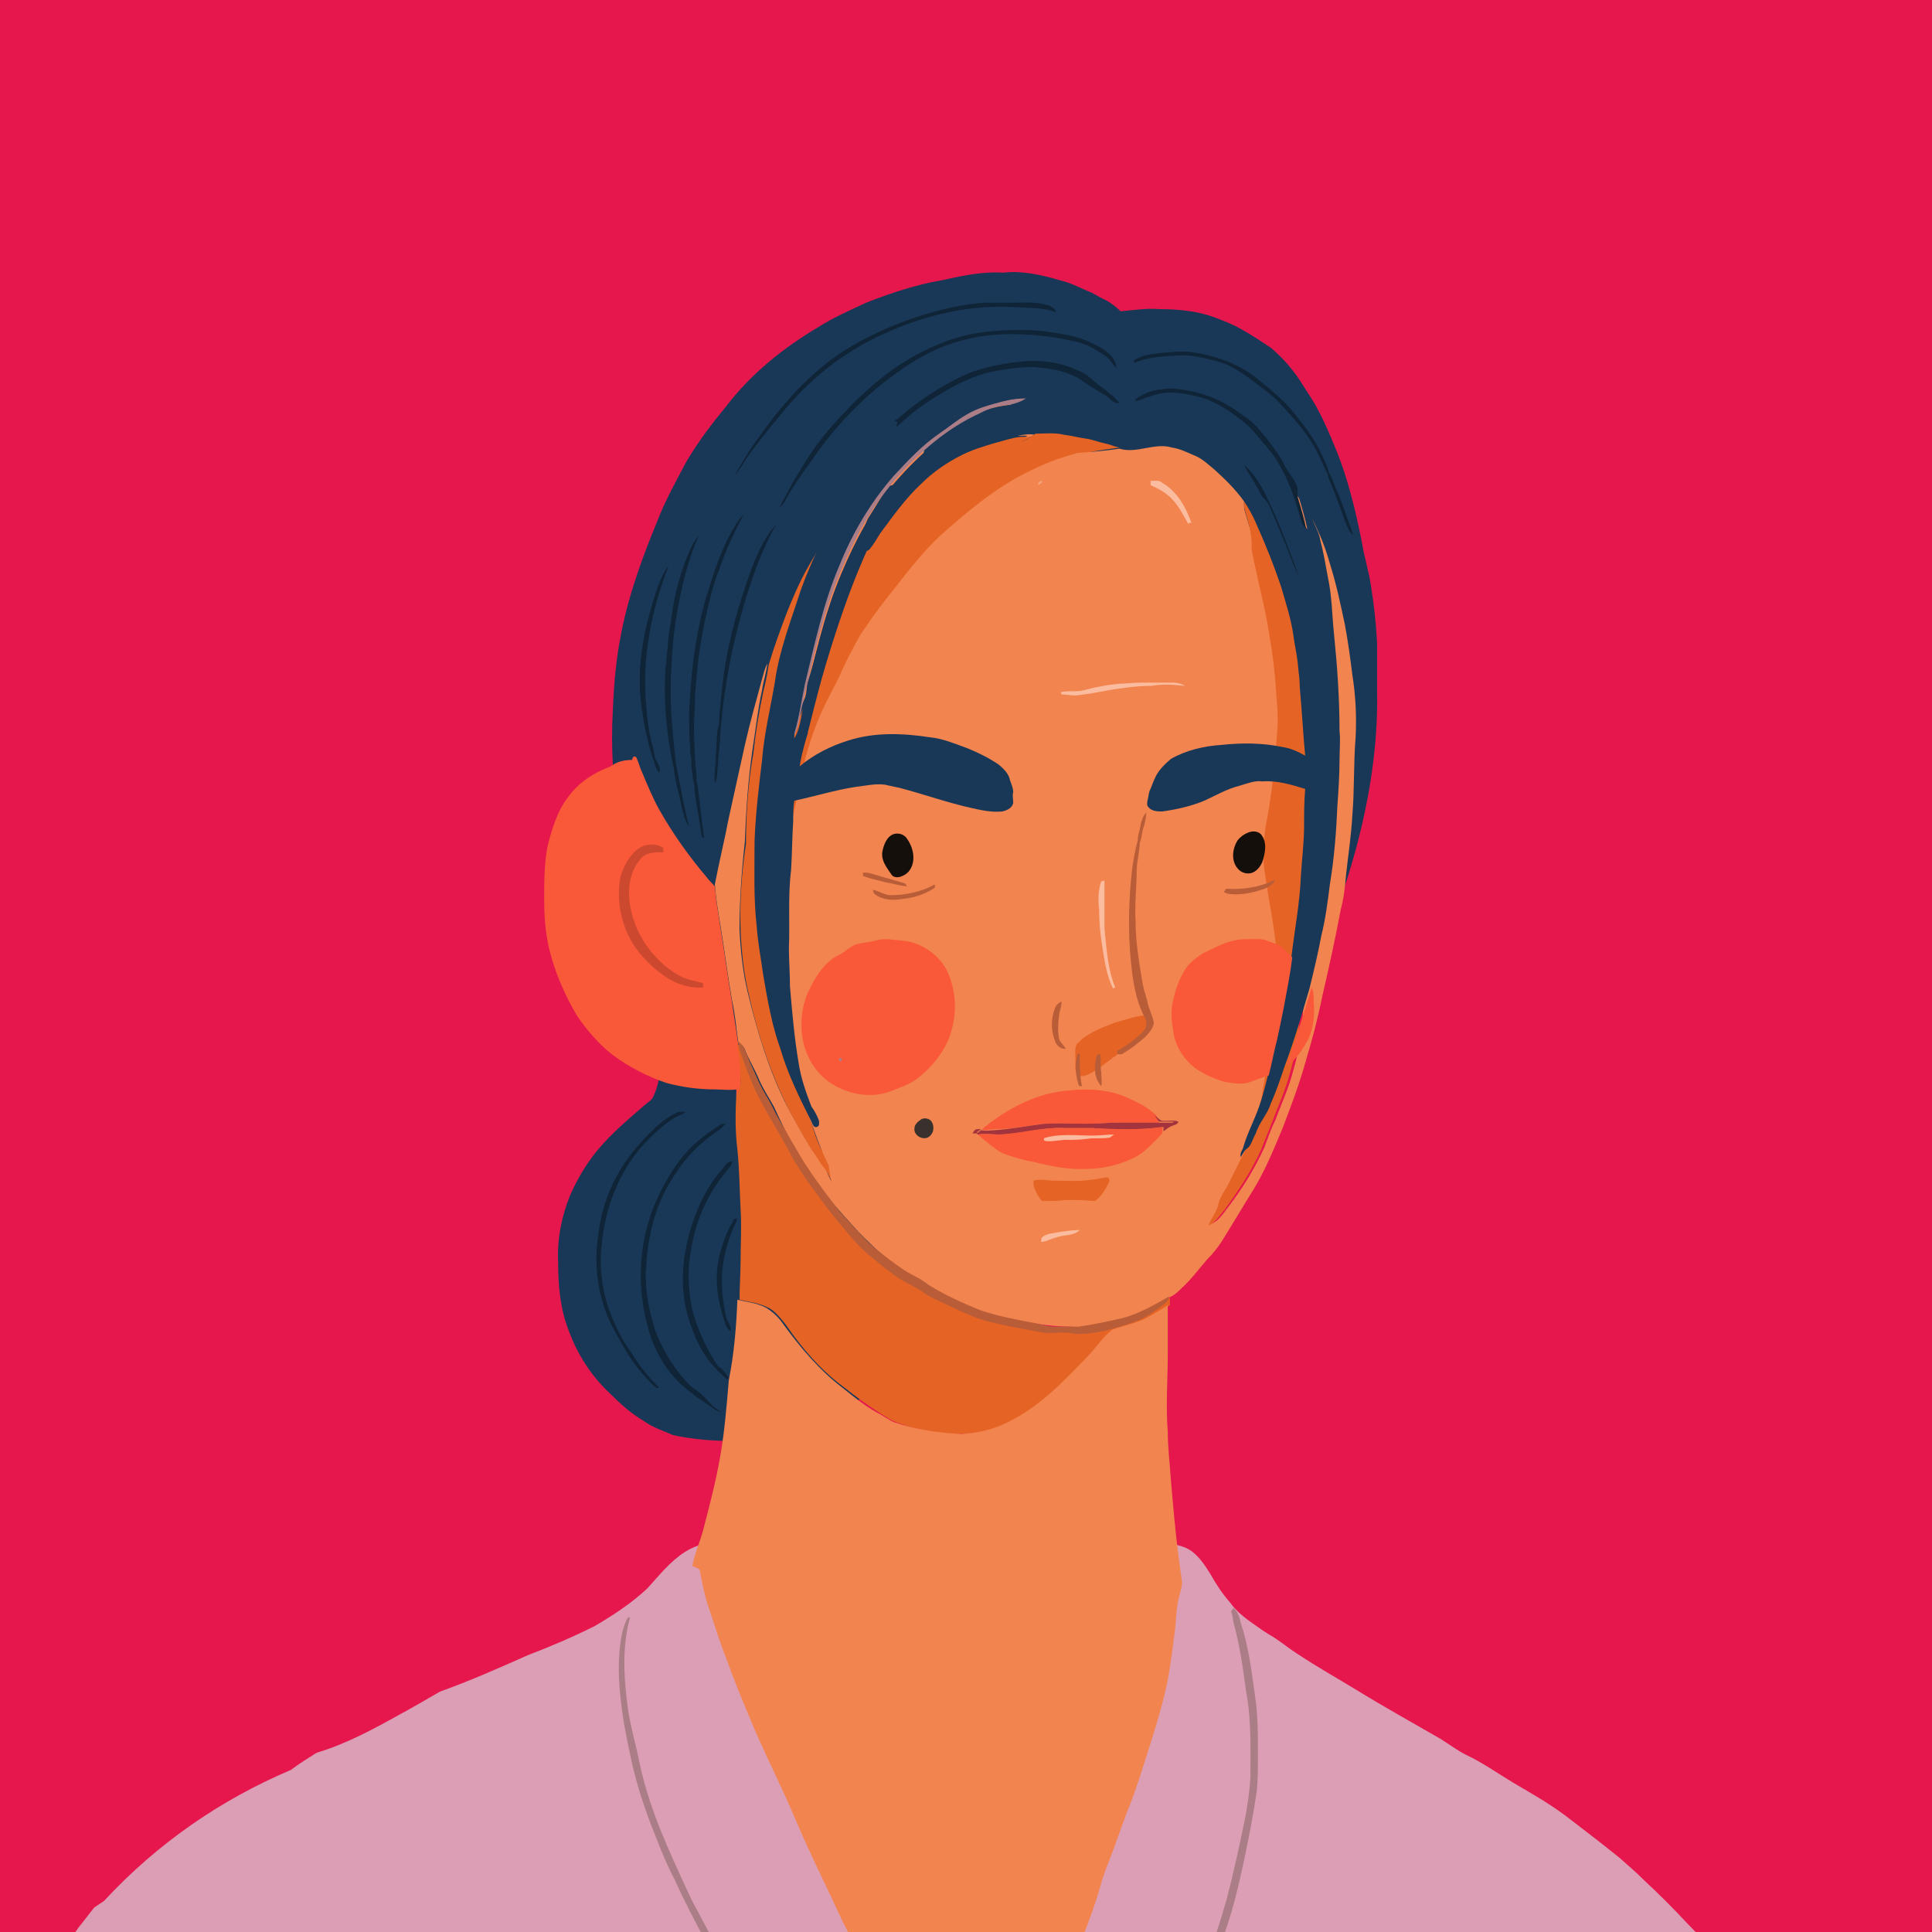
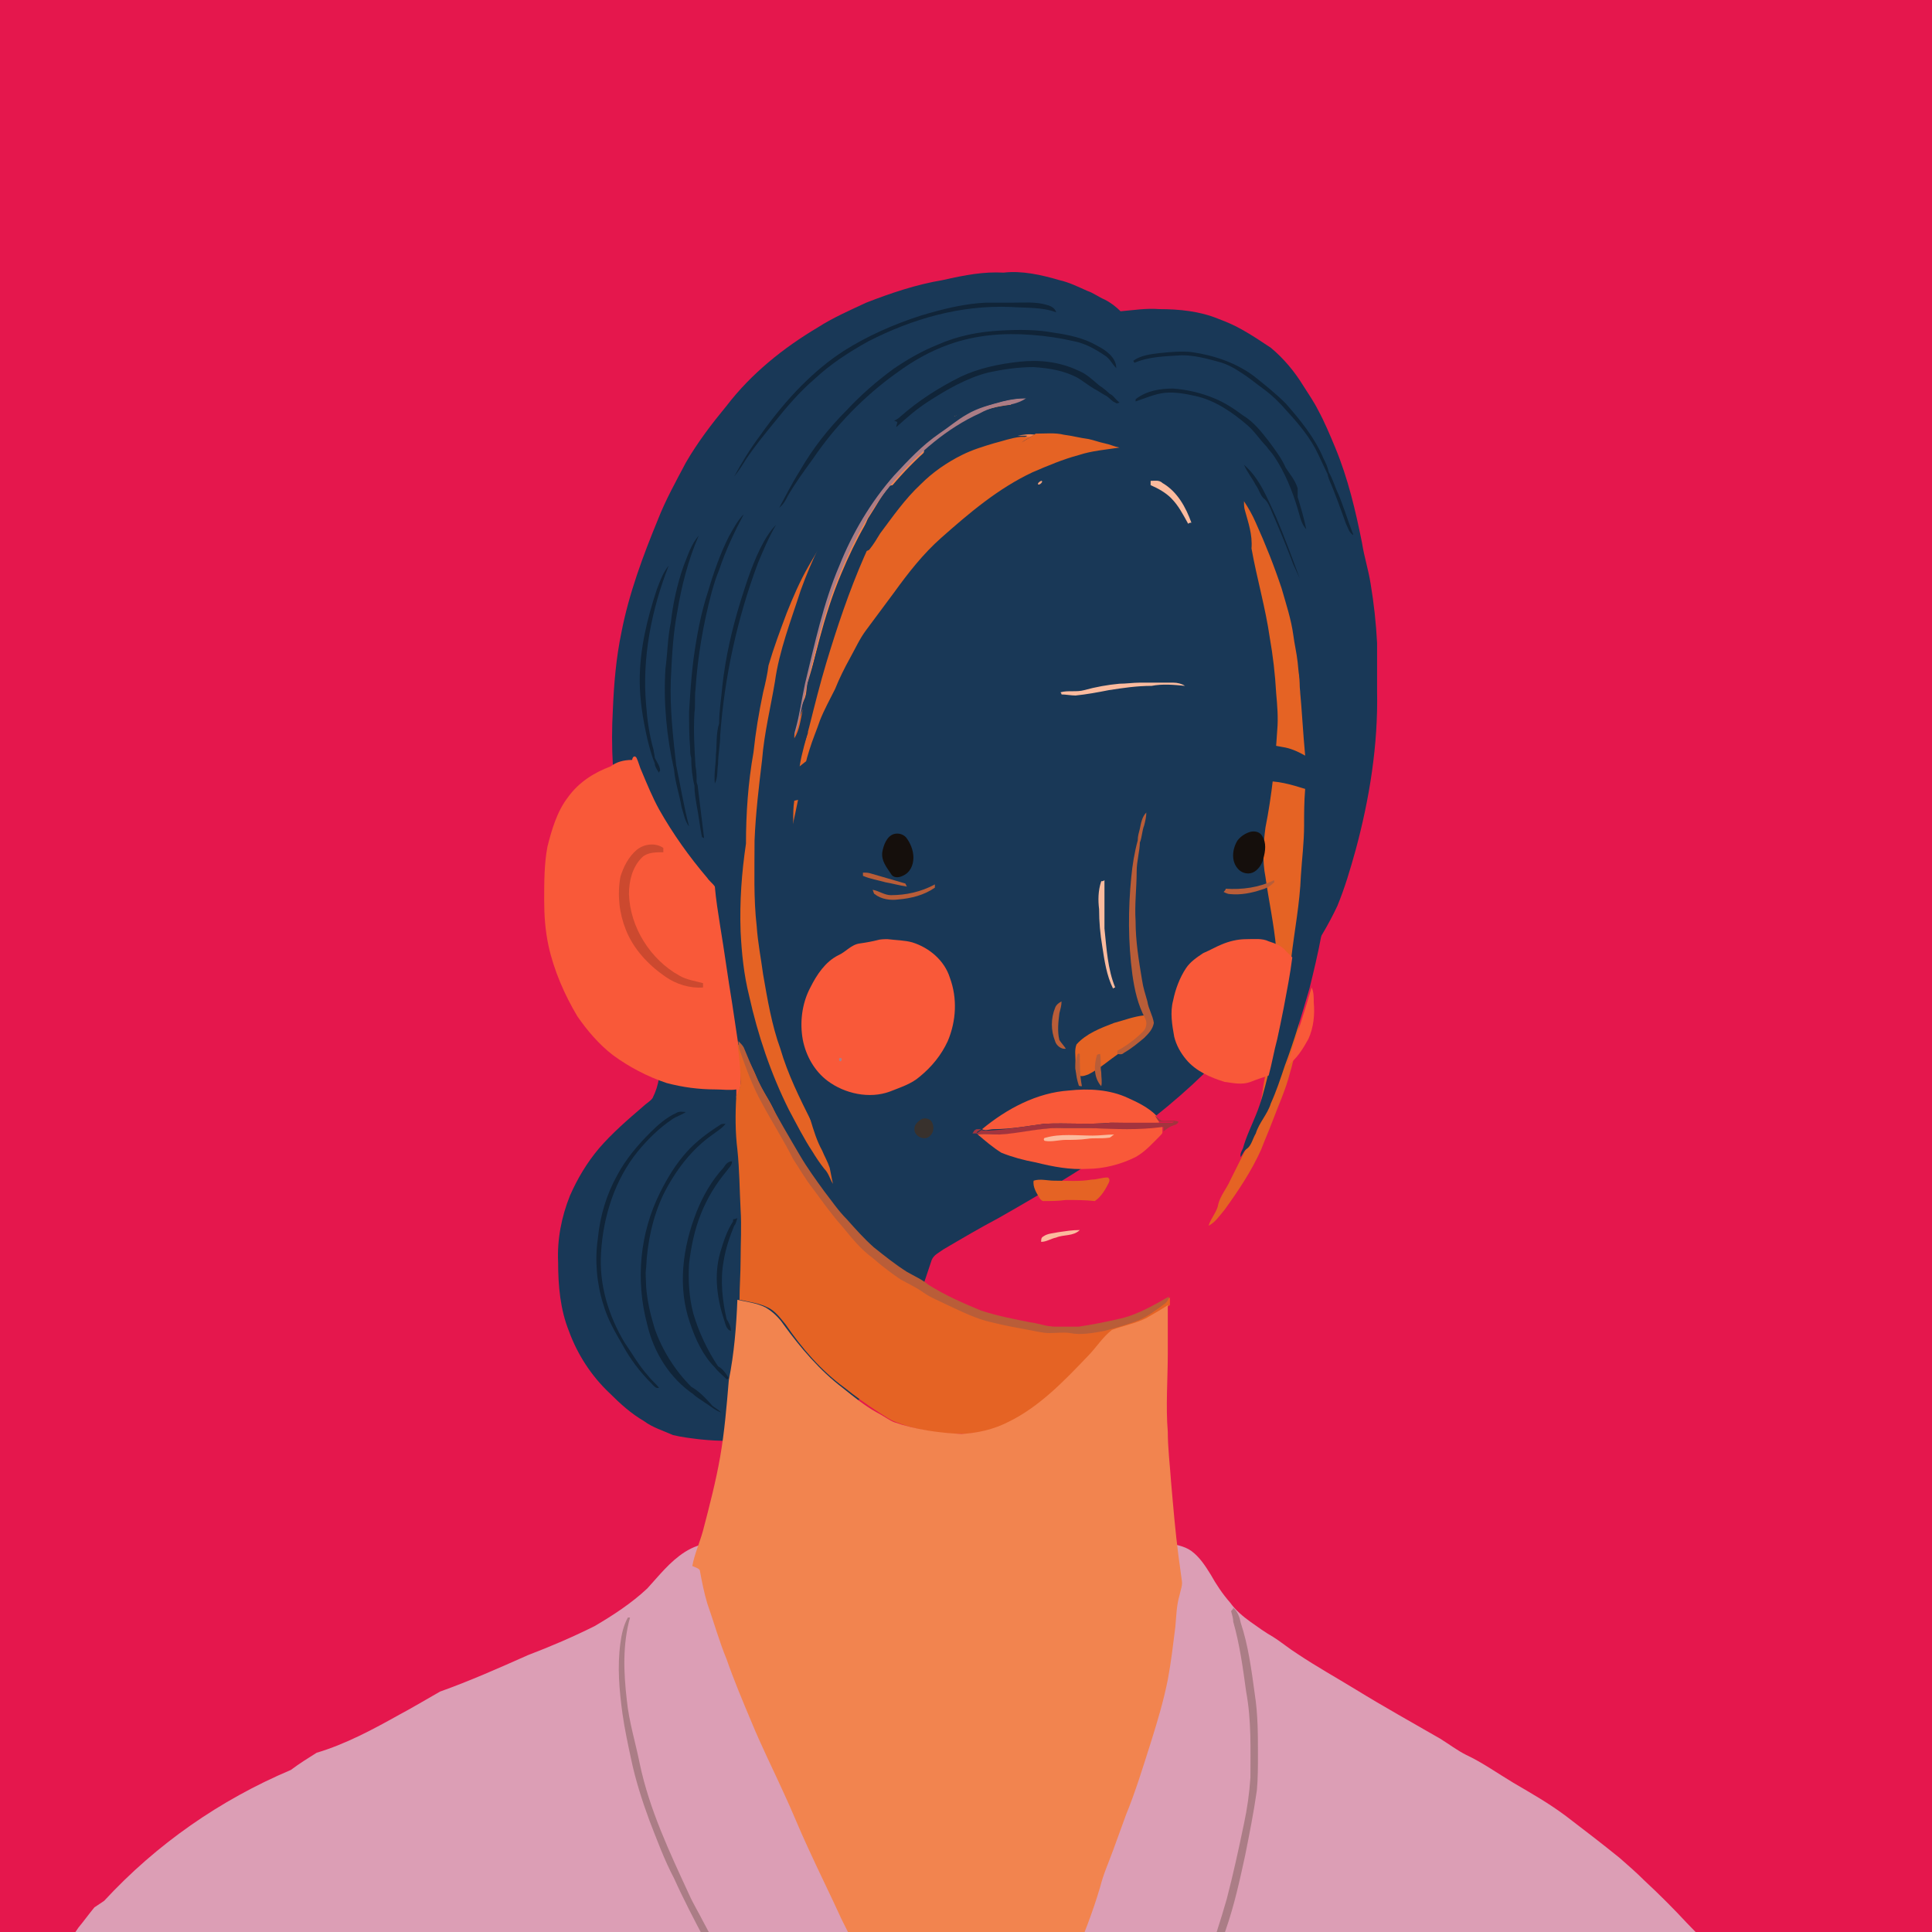
<svg xmlns="http://www.w3.org/2000/svg" xmlns:xlink="http://www.w3.org/1999/xlink" version="1.1" id="Layer_1" x="0px" y="0px" viewBox="0 0 180 180" style="enable-background:new 0 0 180 180;" xml:space="preserve">
  <style type="text/css">
	.st0{clip-path:url(#SVGID_2_);}
	.st1{fill:#193857;}
	.st2{fill:#DC9EB5;}
	.st3{fill:#F2844F;}
	.st4{fill:#EC814D;}
	.st5{fill:#E56324;}
	.st6{fill:#F9CBB5;}
	.st7{fill:#F5A37C;}
	.st8{fill:#ED7A43;}
	.st9{fill:#F95939;}
	.st10{fill:#EE7C45;}
	.st11{fill:#AB7D86;}
	.st12{fill:#102438;}
	.st13{fill:#FBBB9E;}
	.st14{fill:#150F0C;}
	.st15{fill:#CC492F;}
	.st16{fill:#B95D38;}
	.st17{fill:#A3343E;}
	.st18{fill:#38312D;}
</style>
  <g>
    <defs>
      <rect id="SVGID_1_" width="180" height="180" />
    </defs>
    <use xlink:href="#SVGID_1_" style="overflow:visible;fill:#E5174D;" />
    <clipPath id="SVGID_2_">
      <use xlink:href="#SVGID_1_" style="overflow:visible;" />
    </clipPath>
    <g class="st0">
      <g>
        <path class="st1" d="M93.5,25.4c1.7-0.2,3.5,0.2,5.2,0.7c0.9,0.2,1.7,0.6,2.6,1c0.6,0.2,1.1,0.6,1.6,0.8c0.6,0.3,1.1,0.7,1.5,1.1     c1.2-0.1,2.4-0.3,3.6-0.2c1.9,0,3.8,0.2,5.5,0.9c0.8,0.3,1.5,0.6,2.2,1c0.9,0.5,1.8,1.1,2.7,1.7c1.2,1,2.2,2.2,3,3.5     c0.5,0.8,1,1.5,1.4,2.3c0.6,1.1,1.1,2.3,1.6,3.5c1.2,2.9,1.9,5.9,2.5,8.9c0.2,1.3,0.6,2.5,0.8,3.8c0.3,1.8,0.5,3.6,0.6,5.5     c0,1.5,0,3,0,4.5c0.1,5-0.7,10-2,14.8c-0.5,1.8-1,3.5-1.7,5.2c-0.8,1.7-1.8,3.4-2.9,4.9c-1.2,1.6-2.5,3.2-3.8,4.8     c-1.5,1.6-3.1,3.2-4.6,4.8c-2.8,2.9-6,5.5-9.4,7.9c-3.5,2.4-7.2,4.6-10.9,6.7c-1.7,0.9-3.4,1.9-5.1,2.9c-0.4,0.3-0.9,0.5-1.1,1     c-0.7,2.1-1.4,4.3-2.4,6.3c-0.8,1.7-1.4,3.5-2.7,5c-0.6,0.7-1.2,1.3-1.8,1.8c-0.8,0.6-1.7,1.2-2.7,1.6c-0.9,0.4-1.9,0.7-2.8,1     c-1.2,0.3-2.3,0.6-3.5,0.9c-1.9,0.3-3.8,0.3-5.7,0.1c-0.8-0.1-1.7-0.2-2.5-0.4c-0.9-0.4-1.9-0.7-2.7-1.3     c-1.2-0.7-2.2-1.6-3.2-2.6c-1.7-1.6-3-3.6-3.8-5.8c-0.8-2-1-4.2-1-6.4c-0.1-2.1,0.3-4.2,1.1-6.2c0.7-1.6,1.6-3.1,2.7-4.4     c1.2-1.4,2.7-2.7,4.1-3.9c0.3-0.3,0.7-0.5,0.9-0.8c0.3-0.6,0.5-1.2,0.6-1.9c0.2-2.2-0.1-4.3-0.6-6.4c-0.5-2-0.8-4-1.2-6     c-1.1-4.7-2.1-9.4-2.4-14.2c-0.1-0.8,0-1.6-0.1-2.5c-0.1-1.7-0.1-3.5,0-5.2c0.1-2.4,0.3-4.8,0.8-7.2c0.7-3.6,2-7.1,3.4-10.5     c0.7-1.8,1.7-3.6,2.6-5.3c1.1-1.9,2.4-3.6,3.8-5.3c2.3-3,5.3-5.4,8.5-7.3c1.4-0.9,3-1.6,4.5-2.3c2.3-0.9,4.7-1.7,7.1-2.1     C90,25.6,91.7,25.3,93.5,25.4z" />
        <path class="st2" d="M174.5,219.6c0-0.1,0-0.1-0.1-0.2c-0.9-1.8-1.8-3.5-2.7-5.3c0-0.2-0.1-0.4-0.1-0.6     c-1.3-4.8-2.9-9.5-4.7-14.1c-0.2-0.9-0.5-1.8-0.7-2.7c-1.1-3.9-2.5-7.7-4.5-11.3c-0.5-0.9-1.1-1.8-1.6-2.7     c-0.8-1.3-1.8-2.4-2.9-3.5c-1.3-1.4-2.6-2.7-4-4c-0.7-0.7-1.5-1.4-2.3-2.1c-1.6-1.3-3.3-2.6-5-3.9c-1.6-1.2-3.2-2.1-4.9-3.1     c-1.5-0.9-2.9-1.9-4.4-2.6c-0.8-0.4-1.6-1-2.4-1.5c-2.6-1.5-5.3-3-7.9-4.6c-1.8-1.1-3.6-2.1-5.4-3.3c-0.8-0.5-1.5-1.1-2.3-1.6     c-0.7-0.4-1.4-0.9-2.1-1.4c-0.7-0.5-1.4-1.1-1.9-1.8c-0.7-0.8-1.3-1.7-1.8-2.6c-0.5-0.8-1-1.6-1.8-2.2c-0.7-0.5-1.6-0.6-2.4-0.8     c-0.9-0.2-1.9,0.1-2.8,0.2c-1.6,0.3-3.2,0.5-4.8,0.6c-1.1,0.1-2.2,0-3.2-0.1c-1-0.1-2,0-3-0.1c-1.4-0.1-2.8,0.1-4.2,0.1     c-0.7,0-1.3-0.3-2-0.3c-1.4-0.1-2.9,0-4.3-0.1c-4.1,0-8.1,0.1-12.2,0c-1.4,0-2.9-0.1-4.3,0.1c-0.4-0.4-1-0.3-1.5-0.3     c-0.9,0-1.7,0.3-2.5,0.8c-1.4,0.9-2.4,2.2-3.5,3.4c-1.5,1.4-3.2,2.5-4.9,3.5c-2,1-4.1,1.9-6.2,2.7c-2.7,1.2-5.4,2.4-8.2,3.4     c-0.7,0.4-3.1,1.8-3.7,2.1c-2.5,1.4-5.1,2.8-7.8,3.6c-0.8,0.5-1.6,1-2.4,1.6c-6.6,2.8-12.5,6.9-17.4,12.2     c-0.3,0.2-0.6,0.4-0.9,0.6c-0.5,0.6-1,1.3-1.5,1.9c-0.4,0.6-0.8,1.2-1.3,1.8c-0.3,0.6-0.6,1.1-0.9,1.7c-0.1,0.2-0.1,0.4-0.1,0.6     c0,0.1-0.1,0.1-0.1,0.2c-0.1,0-0.2,0.1-0.3,0.1c-0.3,0.5-0.6,1-0.8,1.4c-0.5,1.4-0.9,2.8-1.5,4.2c-2.2,5.8-4.7,11.5-6.2,17.5     c-0.8,3.2-1.5,6.4-2.1,9.7c-0.2,0.9-0.3,1.7-0.5,2.6H174.5z M18,180.7c0.1-0.1,0.1-0.1,0.2-0.2c0,0,0,0,0,0     C18,180.7,17.9,180.8,18,180.7z" />
      </g>
      <g>
        <path class="st3" d="M90.9,38.1c1-0.3,2.1-0.5,3.1-0.7c0.1,0.1,0.1,0.2,0.2,0.3c-1.9,0.2-3.6,0.8-5.3,1.7c-1,0.6-2,1.2-2.9,2     c-0.4,0.3-0.7,0.7-0.7,1.2c0.3-0.2,0.5-0.4,0.8-0.6c0,0.2-0.1,0.3-0.2,0.4c-0.9,0.9-1.8,1.8-2.6,2.8c-0.2,0-0.4,0-0.5,0.2     c-0.7,0.8-1.2,1.8-1.8,2.7c-0.3,0.4-0.4,1-0.7,1.5c-0.2,0.4-0.5,0.8-0.6,1.3c0.1,0.1,0.3,0.2,0.4,0.3c-0.1,0-0.2,0-0.3,0     c-0.3,0.5-0.7,1-0.9,1.6c-0.1,0.3,0,0.6,0,0.9c-0.7,0.9-1,2-1.3,3c-0.1,0.4-0.5,0.7-0.7,1.1c-0.6,1.9-1,3.7-1.6,5.6     c-0.2,0.5-0.1,1.1-0.3,1.6c-0.4,0.9-0.7,1.8-1.1,2.7c-0.1,0.3-0.2,0.5-0.2,0.8c0.1,0.3,0.5,0.5,0.8,0.2c0.2-0.2,0.4-0.4,0.6-0.6     c-0.4,1.2-0.8,2.3-1.2,3.5c-0.2,0.6-0.5,1.1-0.6,1.7c0.1-0.1,0.3-0.1,0.4-0.2c-0.1,0.5-0.3,1-0.4,1.5c-0.1,0.9-0.3,1.9-0.6,2.8     c-0.1-1.4,0.1-2.7,0.2-4.1c0.2-2.4,0.4-4.9,0.8-7.3c0.3-1.7,0.5-3.3,0.9-5c0.5-2.5,1.2-5,2.1-7.4c0.8-2.3,1.7-4.7,2.8-6.9     c0.1-0.3,0.4-0.6,0.2-0.9c1-1.2,2-2.3,3.2-3.2c1.6-1.2,3.1-2.4,4.9-3.3C88.8,38.8,89.8,38.4,90.9,38.1z" />
        <path class="st4" d="M94.8,40.6c0.5-0.1,1.1-0.2,1.6-0.1c-0.6,0.3-1.2,0.7-1.9,0.9c0.4-0.3,0.8-0.5,1.2-0.8     C95.5,40.6,95.2,40.6,94.8,40.6z" />
        <path class="st5" d="M96.5,40.4c0.9,0,1.8-0.1,2.6,0.1c0.8,0.1,1.5,0.3,2.3,0.4c0.5,0.1,1,0.3,1.5,0.4c0.5,0.1,0.9,0.3,1.4,0.4     c-1.3,0.2-2.6,0.3-3.8,0.7c-1.5,0.4-2.9,1-4.3,1.6c-3.2,1.5-5.9,3.8-8.5,6.1c-1.7,1.5-3.1,3.3-4.4,5.1c-0.9,1.2-1.7,2.3-2.6,3.5     c-0.6,0.8-1,1.7-1.5,2.6c-0.5,0.9-1,1.9-1.4,2.9c-0.5,1-1,1.9-1.4,2.9c-0.3,0.9-0.7,1.8-1,2.8c-0.3,0.9-0.5,1.9-0.7,2.9     c-0.4,2-0.8,4-1.3,6c-0.1,0.4-0.4,0.7-0.6,1c-0.2,0.5-0.1,1.1-0.1,1.6c0,3.1,0.1,6.3,0.3,9.4c0.1,1.6,0.2,3.2,0.5,4.7     c0.2,2.1,0.6,4.1,1.2,6.1c0.3,0.9,0.5,1.8,0.8,2.7c0.3,1,0.6,2,1.1,2.9c0.2,0.5,0.5,1,0.7,1.6c0.1,0.5,0.2,1,0.3,1.5     c-0.3-0.5-0.4-1-0.8-1.4c-0.4-0.5-0.8-1.1-1.1-1.6c-0.8-1.2-1.5-2.6-2.2-3.9c-1.7-3.4-2.9-7-3.7-10.6c-0.5-2-0.7-4-0.8-6     c-0.1-2.8,0.1-5.5,0.5-8.2c0-2.8,0.2-5.7,0.7-8.5c0.2-1.9,0.5-3.7,0.9-5.6c0.2-0.8,0.4-1.7,0.5-2.5c0.5-1.7,1.1-3.3,1.7-4.9     c0.6-1.5,1.2-2.9,2-4.3c0.9-1.6,1.9-3.1,2.8-4.6c0.6-0.8,1.2-1.6,1.8-2.3c0.2,0.3-0.1,0.6-0.2,0.9c-1.1,2.2-2,4.5-2.8,6.9     c-0.8,2.4-1.5,4.9-2.1,7.4c-0.3,1.7-0.6,3.3-0.9,5c-0.4,2.4-0.6,4.8-0.8,7.3c-0.1,1.4-0.3,2.7-0.2,4.1c0.2-0.9,0.5-1.9,0.6-2.8     c0.1-0.5,0.2-1,0.4-1.5c-0.1,0.1-0.3,0.1-0.4,0.2c0.1-0.6,0.4-1.2,0.6-1.7c0.4-1.2,0.8-2.3,1.2-3.5c-0.2,0.2-0.4,0.4-0.6,0.6     c-0.3,0.2-0.7,0.1-0.8-0.2c-0.1-0.3,0.1-0.5,0.2-0.8c0.4-0.9,0.7-1.8,1.1-2.7c0.2-0.5,0.2-1.1,0.3-1.6c0.6-1.8,1.1-3.7,1.6-5.6     c0.1-0.4,0.6-0.7,0.7-1.1c0.3-1,0.7-2.1,1.3-3c0-0.3-0.1-0.6,0-0.9c0.2-0.6,0.6-1.1,0.9-1.6c0.1,0,0.2,0,0.3,0     c0.2,0,0.5,0.1,0.7-0.1c0.4-0.5,0.7-1,1-1.5c1.2-1.6,2.3-3.2,3.8-4.6c1.1-1.1,2.4-2,3.8-2.7c1-0.5,2-0.8,3-1.1     c0.8-0.2,1.6-0.5,2.5-0.6c0.3,0,0.6,0,0.9,0c-0.4,0.2-0.8,0.5-1.2,0.8C95.3,41.1,95.9,40.8,96.5,40.4z" />
        <path class="st6" d="M85.3,42.6c0-0.5,0.4-0.9,0.7-1.2c0,0.1-0.1,0.2-0.1,0.4c0,0.1,0.1,0.2,0.2,0.2     C85.8,42.2,85.6,42.4,85.3,42.6z" />
-         <path class="st3" d="M104.3,41.8c1.6,0.5,3.3-0.6,4.9-0.1c0.7,0.1,1.3,0.4,2,0.7c0.8,0.3,1.4,0.9,2,1.4c1,0.9,1.9,1.8,2.7,2.9     l0,0.1c0,0.3,0,0.6,0.1,0.9c0.3,1.1,0.7,2.1,0.9,3.2c0.5,2.8,1.3,5.5,1.7,8.3c0.3,1.7,0.4,3.5,0.6,5.2c0,1.1,0.1,2.3,0.1,3.4     c-0.1,3-0.5,6.1-1.1,9.1c-0.2,1.5-0.3,3.1,0,4.6c0.3,2.2,0.8,4.5,1,6.7c0.2,2,0.2,3.9-0.1,5.9c-0.2,2.3-0.7,4.6-1.1,6.9     c-0.2,0.9-0.4,1.8-0.5,2.7c-0.2,1.1-0.7,2.1-1.1,3.1c-0.4,1-0.9,2-1.5,3c-0.4,0.7-0.9,1.4-1.1,2.2c-0.2,0.7-0.7,1.3-0.9,2     c0.7-0.3,1.1-1,1.5-1.5c1.3-1.7,2.5-3.6,3.4-5.6c0.3-0.8,0.6-1.7,1-2.5c0.6-1.6,1.3-3.1,1.7-4.7c0.4-1.3,0.6-2.7,0.8-4.1     c0.1-1,0.1-1.9,0.3-2.9c0.3-1.7,0.3-3.5,0.2-5.2c-0.1-0.7,0-1.4-0.1-2.1c-0.1-0.8,0.1-1.5,0.1-2.3c0.2-2.6,0.5-5.2,0.7-7.7     c0-1.1,0.2-2.2,0.2-3.3c0-0.5-0.4-0.9-0.3-1.4c0-1.1,0-2.1,0-3.2c0-0.8,0-1.6-0.2-2.4c-0.1-0.4-0.3-0.7,0-1.1     c0.1-0.3,0.3-0.5,0.3-0.8c-0.1-1.7-0.3-3.4-0.7-5.1c0.3-0.1,0.6-0.3,0.5-0.6c-0.3-1.5-0.8-2.9-1.3-4.3c0.1-0.3,0.1-0.5,0-0.8     c-0.5-1.1-1-2.3-1.6-3.4c-0.3-0.4,0.1-0.8-0.1-1.2c-0.2-0.5-0.5-1-0.7-1.6c0.1-0.3,0.1-0.6-0.1-0.9c-0.4-0.7-0.9-1.3-1.4-1.9     c0.3,0.1,0.6,0.2,0.8,0.1c-0.1-0.2,0-0.4-0.2-0.5c-0.5-0.4-1.1-0.8-1.7-1.1c0.1,0,0.3,0,0.4,0c0.3-0.3,0.6,0.2,0.8,0.3     c1.8,1.5,3.3,3.4,4.6,5.3c0.9,1.6,1.6,3.2,2.1,5c0.6,1.9,1,3.8,1.4,5.7c0.3,1.6,0.5,3.1,0.7,4.7c0.3,1.9,0.4,3.8,0.3,5.8     c-0.2,2.4-0.1,4.8-0.3,7.2c-0.1,1.9-0.4,3.8-0.6,5.7c-0.1,1.1-0.2,2.1-0.5,3.2c-0.5,2.7-1.1,5.4-1.7,8c-0.4,2-0.9,3.9-1.5,5.9     c-0.6,2.2-1.4,4.3-2.2,6.4c-0.8,1.9-1.6,3.9-2.7,5.7c-1,1.6-2,3.3-3,4.9c-0.4,0.6-0.8,1.1-1.3,1.6c-0.8,0.9-1.5,1.9-2.4,2.7     c-0.3,0.3-0.6,0.6-1,0.8c-1,0.4-1.9,1.1-2.9,1.6c-1.1,0.5-2.3,0.8-3.5,1c-1,0.2-2,0.3-3,0.2c-2,0-4-0.4-5.9-0.8     c-2.1-0.5-4.2-1.2-6.2-2.2c-1.7-0.8-3.3-2-4.8-3.2c-1-0.8-1.9-1.7-2.8-2.6c-1-1.1-2-2.2-2.9-3.3c-1.2-1.4-2.1-3-3.1-4.6     c-0.7-1.2-1.3-2.5-1.9-3.8c-0.5-0.9-1.1-1.8-1.5-2.8c-0.4-0.9-0.9-1.7-1.2-2.5c-0.1-0.3-0.3-0.5-0.6-0.6c-0.2-1.3-0.3-2.7-0.6-4     c-0.4-2.3-0.7-4.7-1.1-7.1c-0.2-1.2-0.4-2.4-0.5-3.7c0.4-2.1,0.9-4.1,1.3-6.2c0.5-2.3,1-4.5,1.5-6.8c0.5-2.2,1.1-4.3,1.7-6.5     c0.1-0.4,0.2-0.7,0.4-1.1c-0.1,0.9-0.4,1.7-0.5,2.5c-0.4,1.8-0.6,3.7-0.9,5.6c-0.4,2.8-0.6,5.6-0.7,8.5c-0.3,2.7-0.5,5.5-0.5,8.2     c0.1,2,0.3,4,0.8,6c0.9,3.7,2,7.3,3.7,10.6c0.7,1.3,1.4,2.6,2.2,3.9c0.4,0.5,0.7,1.1,1.1,1.6c0.4,0.4,0.5,1,0.8,1.4     c-0.2-0.5-0.2-1-0.3-1.5c-0.2-0.5-0.5-1-0.7-1.6c-0.4-0.9-0.7-1.9-1.1-2.9c-0.3-0.9-0.5-1.8-0.8-2.7c-0.5-2-0.9-4.1-1.2-6.1     c-0.3-1.6-0.4-3.1-0.5-4.7c-0.2-3.1-0.3-6.3-0.3-9.4c0-0.5-0.1-1.1,0.1-1.6c0.2-0.3,0.6-0.6,0.6-1c0.5-2,0.9-4,1.3-6     c0.2-1,0.4-1.9,0.7-2.9c0.3-0.9,0.6-1.9,1-2.8c0.4-1,0.9-1.9,1.4-2.9c0.5-0.9,0.9-1.9,1.4-2.9c0.5-0.9,0.9-1.8,1.5-2.6     c0.8-1.2,1.7-2.4,2.6-3.5c1.4-1.8,2.8-3.6,4.4-5.1c2.6-2.3,5.3-4.6,8.5-6.1c1.4-0.7,2.8-1.2,4.3-1.6     C101.7,42.1,103,42,104.3,41.8z" />
        <path class="st7" d="M97,44.8c0.3,0-0.2,0.5-0.3,0.3C96.7,45,96.8,44.9,97,44.8z" />
        <path class="st5" d="M116,47.6c-0.1-0.3-0.1-0.6-0.1-0.9c0.4,0.6,0.8,1.3,1.1,2c0.9,2,1.7,4,2.4,6.1c0.4,1.4,0.9,2.9,1.1,4.4     c0.1,0.8,0.3,1.6,0.4,2.5c0.1,0.9,0.1,1.8,0.6,2.5c0.1,0,0.3,0,0.4,0c-0.2,0.3-0.1,0.7,0,1.1c0.2,0.8,0.2,1.6,0.2,2.4     c0,1.1,0,2.1,0,3.2c0,0.5,0.4,0.9,0.3,1.4c0,1.1-0.1,2.2-0.2,3.3c-0.2,2.6-0.5,5.2-0.7,7.7c0,0.8-0.3,1.5-0.1,2.3     c0.1,0.7,0,1.4,0.1,2.1c0.1,1.7,0.1,3.5-0.2,5.2c-0.2,1-0.2,1.9-0.3,2.9c-0.2,1.4-0.4,2.8-0.8,4.1c-0.4,1.6-1.1,3.1-1.7,4.7     c-0.3,0.8-0.7,1.7-1,2.5c-0.9,2-2.1,3.8-3.4,5.6c-0.5,0.6-0.9,1.2-1.5,1.5c0.2-0.7,0.8-1.3,0.9-2c0.2-0.8,0.8-1.5,1.1-2.2     c0.5-1,1-2,1.5-3c0.4-1,0.9-2,1.1-3.1c0.2-0.9,0.4-1.8,0.5-2.7c0.4-2.3,0.9-4.6,1.1-6.9c0.2-2,0.2-3.9,0.1-5.9     c-0.2-2.3-0.7-4.5-1-6.7c-0.3-1.5-0.2-3.1,0-4.6c0.6-3,0.9-6,1.1-9.1c0.1-1.1,0-2.3-0.1-3.4c-0.1-1.8-0.3-3.5-0.6-5.2     c-0.4-2.8-1.2-5.5-1.7-8.3C116.7,49.8,116.3,48.7,116,47.6z" />
        <path class="st8" d="M121.2,64.6c-0.2-0.3-0.1-0.7,0-1C121.2,63.9,121.2,64.3,121.2,64.6z" />
        <path class="st9" d="M58.9,70.8c0-0.2,0.2-0.5,0.4-0.2c0.2,0.4,0.3,0.9,0.5,1.3c0.5,1.2,1,2.4,1.6,3.5c1.3,2.3,2.8,4.4,4.5,6.4     c0.2,0.3,0.5,0.5,0.7,0.8c0.1,1.2,0.3,2.4,0.5,3.7c0.4,2.4,0.7,4.7,1.1,7.1c0.2,1.3,0.4,2.7,0.6,4c0.2,1.2,0.3,2.4,0.2,3.6     c0,0.5-0.3,0.9-0.4,1.3c0-0.3,0-0.5,0-0.8c-0.6,0.1-1.3,0-1.9,0c-1.6,0-3.1-0.2-4.6-0.6c-1.8-0.6-3.5-1.5-5-2.6     c-1.3-1-2.4-2.3-3.3-3.6c-1.2-2-2.2-4.3-2.7-6.6c-0.3-1.4-0.4-2.8-0.4-4.2c0-1.7,0-3.4,0.3-5c0.4-1.6,0.9-3.3,1.9-4.6     c1-1.4,2.4-2.3,4-2.9C57.4,71,58.1,70.8,58.9,70.8z" />
        <path class="st10" d="M73.4,77c0.2-0.6,0.2-1.2,0.5-1.7c-0.1,0.8-0.3,1.6-0.5,2.5c-0.1,0.5-0.2,1-0.5,1.5     C73,78.5,73.3,77.7,73.4,77z" />
        <path class="st3" d="M121.2,87.7c0.1,1,0,2,0,2.9c-0.2,1.7-0.5,3.5-0.9,5.2c0,0.2-0.1,0.3-0.3,0.5c-0.2,0.3-0.3,0.6-0.4,0.9     c-0.3,1.2-0.7,2.5-1.1,3.7c0-0.8,0.3-1.5,0.4-2.3c0.1-0.9,0.5-1.7,0.6-2.6C120.3,93.3,120.7,90.5,121.2,87.7z" />
        <path class="st5" d="M106.6,94.6c0.3,0,0.7,0.1,0.7,0.5c0.1,0.5-0.3,0.8-0.6,1.1c-0.8,0.6-1.6,1.2-2.4,1.9c-1,0.7-1.9,1.5-2.9,2     c-0.3,0.1-0.7,0.3-1,0c-0.3-0.3-0.2-0.8-0.2-1.3c0-0.5-0.1-1,0.1-1.5c0.9-1,2.2-1.5,3.5-2C104.6,95.1,105.6,94.7,106.6,94.6z" />
        <path class="st5" d="M68.7,97.3c0.2,0.1,0.5,0.3,0.6,0.6c0.4,0.9,0.9,1.7,1.2,2.5c0.4,1,1,1.8,1.5,2.8c0.6,1.3,1.2,2.5,1.9,3.8     c0.9,1.6,1.8,3.3,3.1,4.6c1,1.1,1.9,2.2,2.9,3.3c0.9,0.9,1.8,1.8,2.8,2.6c1.5,1.2,3,2.3,4.8,3.2c2,1,4.1,1.6,6.2,2.2     c1.9,0.4,3.9,0.8,5.9,0.8c1,0,2,0,3-0.2c1.2-0.2,2.4-0.5,3.5-1c1-0.4,1.9-1.2,2.9-1.6c0,0.2,0,0.5,0,0.7c-0.7,0.4-1.4,0.8-2,1.2     c-1,0.6-2.1,0.8-3.2,1.1c-0.9,0.7-1.6,1.6-2.3,2.5c-2.2,2.4-4.5,4.7-7.4,6.1c-1.3,0.7-2.8,1-4.3,1.1c-2.1,0-4.3-0.3-6.3-1.1     c-0.6-0.2-1.1-0.6-1.6-0.9c-1.1-0.7-2.2-1.5-3.2-2.3c-2.2-1.6-4-3.7-5.5-5.9c-0.5-0.6-1-1.3-1.7-1.6c-0.8-0.4-1.7-0.5-2.6-0.7     c0-1.2,0.1-2.5,0.1-3.7c0-1.6,0.1-3.1,0-4.7c-0.1-1.9-0.1-3.7-0.3-5.6c-0.2-1.6-0.2-3.3-0.1-5c0.2-0.4,0.4-0.8,0.4-1.3     C69,99.7,68.9,98.5,68.7,97.3z" />
        <path class="st5" d="M101.7,109.9c0.5,0,1-0.2,1.5-0.2c0.2,0.1,0.2,0.3,0.1,0.5c-0.3,0.6-0.7,1.3-1.3,1.7     c-0.9-0.1-1.8-0.1-2.7-0.1c-0.7,0.1-1.4,0.1-2.1,0.1c-0.1,0-0.2-0.1-0.3-0.2c-0.3-0.5-0.7-1.1-0.6-1.7c0.6-0.2,1.3,0,1.9,0     C99.4,110,100.6,110.1,101.7,109.9z" />
        <path class="st3" d="M68.7,121.1c0.9,0.2,1.8,0.3,2.6,0.7c0.7,0.4,1.3,1,1.7,1.6c1.6,2.2,3.4,4.3,5.5,5.9c1,0.8,2.1,1.7,3.2,2.3     c0.6,0.3,1.1,0.7,1.6,0.9c2,0.7,4.2,1,6.3,1.1c1.5-0.1,2.9-0.4,4.3-1.1c2.9-1.4,5.2-3.8,7.4-6.1c0.8-0.8,1.4-1.8,2.3-2.5     c1.1-0.4,2.2-0.6,3.2-1.1c0.7-0.4,1.4-0.8,2-1.2c0,1.5,0,3,0,4.5c0,2.4-0.2,4.9,0,7.3c0,1.5,0.2,3.1,0.3,4.6     c0.2,2.3,0.4,4.7,0.7,7c0.1,0.7,0.2,1.5,0.3,2.2c0.1,0.5-0.1,0.9-0.2,1.4c-0.3,1-0.3,2-0.4,3c-0.2,1.6-0.4,3.3-0.7,4.9     c-0.4,2-1,4-1.6,5.9c-0.7,2.2-1.4,4.5-2.3,6.7c-0.4,1.1-0.8,2.2-1.2,3.3c-0.4,1.1-0.9,2.2-1.2,3.4c-0.7,2.4-1.6,4.6-2.5,6.9     c-0.8,1.8-1.6,3.7-2.2,5.6c-0.3,1-0.6,2-0.9,3.1c-0.6,1.8-1.1,3.7-1.8,5.5c-0.4,1.2-1.1,2.3-1.7,3.5c-0.4,0.7-0.6,1.5-1,2.2     c-0.1,0.3-0.6,0.4-0.8,0.1c-0.3-0.4-0.6-0.9-0.9-1.3c-1.3-2.1-2.3-4.3-3.6-6.4c-1-1.9-2.1-3.6-3.1-5.4c-1-1.8-1.9-3.6-2.9-5.4     c-0.9-1.8-1.8-3.6-2.7-5.4c-1-2.2-2.1-4.4-3.1-6.6c-0.8-1.7-1.5-3.5-2.3-5.2c-1-2.2-2.1-4.4-3-6.6c-0.8-1.9-1.6-3.8-2.3-5.8     c-0.7-1.7-1.2-3.5-1.8-5.2c-0.3-1-0.5-2-0.7-3.1c-0.1-0.2-0.5-0.3-0.7-0.4c0.2-1.1,0.7-2.2,1-3.3c0.6-2.3,1.2-4.6,1.6-6.9     c0.4-2.3,0.6-4.7,0.8-7.1C68.4,126.1,68.6,123.6,68.7,121.1z" />
      </g>
      <g>
        <path class="st11" d="M93.3,37.4c0.8-0.2,1.5-0.3,2.3-0.3c-0.4,0.3-1,0.5-1.5,0.6c-1,0.1-1.9,0.3-2.8,0.8     c-3.1,1.4-5.7,3.7-7.9,6.2c-2.2,2.5-3.8,5.5-5.1,8.6c-1.7,4-2.6,8.3-3.6,12.6c-0.2,1-0.3,2-0.8,2.8c0-0.3,0-0.5,0.1-0.8     c0.4-1.4,0.6-2.9,0.9-4.3c0.9-3.7,1.7-7.5,3.2-11c1.2-3,2.9-5.9,5.1-8.4c1.3-1.4,2.6-2.8,4.2-3.9c0.9-0.6,1.7-1.3,2.6-1.8     C91.1,38,92.2,37.7,93.3,37.4z" />
        <path class="st1" d="M110.8,38.1c0.1-0.1,0.3-0.1,0.4-0.2c0.9,0.3,1.8,0.7,2.4,1.4c0.5,0.5,1,1,1.4,1.4c0.2,0,0.4-0.1,0.6-0.1     c0.3,0.1,0.5,0.2,0.8,0.2c0.2,0,0.4-0.2,0.6,0c0.3,0.4,0.5,1,0.7,1.4c0.4,0,0.8,0.1,1.1,0.3c1,1.5,1.7,3.2,2.2,4.9     c0.2,0.6,0.3,1.4,0.8,1.9c-0.2-1-0.5-2-0.8-3c-0.1-0.3-0.1-0.6-0.1-0.9c0.6,0.9,1,2,1.4,3c0.2,0.6,0.6,1.2,0.7,1.9     c0.3,1.1,0.5,2.3,0.7,3.4c0.4,1.8,0.4,3.6,0.6,5.5c0.3,3,0.5,5.9,0.5,8.9c0.1,0.9,0,1.8,0,2.7c0,1.4-0.1,2.9-0.2,4.3     c-0.1,2.4-0.3,4.9-0.7,7.3c-0.2,1.6-0.4,3.2-0.8,4.8c-0.3,1.6-0.7,3.3-1.1,4.9c-0.7,2.4-1.4,4.8-2.3,7.2     c-0.4,1.2-0.8,2.4-1.3,3.5c-0.3,1-1.1,1.8-1.4,2.8c-0.3,0.5-0.4,1.1-0.8,1.4c-0.3,0.2-0.4,0.5-0.6,0.8c-0.1-0.3,0.1-0.6,0.2-0.8     c0.3-1.1,0.8-2.1,1.2-3.1c0.5-1.2,0.8-2.4,1.1-3.6c0.3-1.1,0.5-2.3,0.8-3.4c0.3-1,0.4-1.9,0.6-2.9c0.2-1.6,0.6-3.1,0.8-4.7     c0.3-2.6,0.8-5.1,0.9-7.7c0.1-1.6,0.3-3.1,0.3-4.7c0-1.1,0-2.2,0.1-3.4c-1.3-0.4-2.6-0.8-4-0.7c-0.7-0.1-1.4,0.2-2.1,0.4     c-1.2,0.3-2.2,0.9-3.3,1.4c-1.2,0.5-2.5,0.8-3.9,1c-0.4,0-1,0-1.3-0.4c-0.2-0.2-0.1-0.4-0.1-0.6c0.1-0.3,0.1-0.6,0.2-0.9     c0.2-0.4,0.3-0.8,0.5-1.2c0.3-0.7,0.9-1.3,1.5-1.8c1.4-0.8,3.1-1.2,4.7-1.3c1.9-0.2,3.8-0.2,5.7,0.2c0.7,0.1,1.4,0.4,2.1,0.8     c-0.2-2.1-0.3-4.2-0.5-6.3c0-0.6-0.1-1.2,0-1.8c0.1-0.6-0.1-1.3-0.1-1.9c-0.2-1.5-0.5-3-0.8-4.5c-0.3-1.2-0.5-2.5-0.8-3.7     c-0.3-1-0.6-2.1-0.9-3.1c-0.2-0.8-0.5-1.6-0.8-2.4c0.4,0.3,0.6,0.8,0.8,1.3c0.7,1.6,1.4,3.3,2,4.9c0.2,0.4,0.4,0.9,0.6,1.3     c-0.7-1.9-1.4-3.8-2.2-5.7c-0.8-1.8-1.5-3.6-3-5c-0.5-0.5-0.8-1.2-1.3-1.8c-0.3-0.5-0.8-0.9-1.2-1.3     C112.7,39.3,111.7,38.7,110.8,38.1z" />
        <g>
-           <path class="st12" d="M75.9,35.3c1.5-1.4,3.2-2.5,5-3.5c4.1-2.1,8.6-3.4,13.3-3.2c1.4,0.1,2.9,0,4.2,0.5      c-0.1-0.4-0.5-0.6-0.9-0.7c-1-0.3-2.1-0.2-3.2-0.2c-0.8,0-1.6,0-2.5,0c-2,0.1-4,0.6-6,1.2c-2.5,0.8-5,1.9-7.2,3.3      c-1.4,0.9-2.7,2-3.9,3.2c-1.4,1.4-2.7,3-3.9,4.7c-0.9,1.2-1.7,2.5-2.4,3.8c0.4-0.5,0.8-1.1,1.1-1.6c0.8-1.2,1.7-2.3,2.6-3.4      C73.3,37.9,74.5,36.5,75.9,35.3z" />
+           <path class="st12" d="M75.9,35.3c1.5-1.4,3.2-2.5,5-3.5c4.1-2.1,8.6-3.4,13.3-3.2c1.4,0.1,2.9,0,4.2,0.5      c-0.1-0.4-0.5-0.6-0.9-0.7c-1-0.3-2.1-0.2-3.2-0.2c-0.8,0-1.6,0-2.5,0c-2,0.1-4,0.6-6,1.2c-2.5,0.8-5,1.9-7.2,3.3      c-1.4,0.9-2.7,2-3.9,3.2c-1.4,1.4-2.7,3-3.9,4.7c-0.9,1.2-1.7,2.5-2.4,3.8c0.4-0.5,0.8-1.1,1.1-1.6c0.8-1.2,1.7-2.3,2.6-3.4      C73.3,37.9,74.5,36.5,75.9,35.3" />
          <path class="st12" d="M88.4,32.1c2.5-0.9,5.1-1.1,7.7-0.9c1.4,0.1,2.7,0.3,4,0.6c1,0.2,1.9,0.7,2.8,1.3c0.5,0.3,0.7,0.8,1.1,1.2      c0-1-1-1.7-1.8-2.1c-1.2-0.7-2.6-1-4-1.2c-1.6-0.3-3.3-0.3-5-0.2c-2,0.1-4,0.5-5.8,1.3c-1.5,0.6-2.9,1.4-4.2,2.3      c-1.5,1.1-3,2.4-4.3,3.8c-1.7,1.7-3.2,3.6-4.4,5.7c-0.7,1.1-1.3,2.3-1.9,3.4c0.4-0.3,0.6-0.7,0.8-1.1c0.7-1.2,1.5-2.3,2.3-3.4      c2.1-3.1,4.8-5.9,7.9-8.1C85.1,33.6,86.7,32.7,88.4,32.1z" />
          <path class="st12" d="M103.4,36.7c-0.3-0.3-0.7-0.6-1-0.8c-0.6-0.5-1.2-1.1-2-1.4c-1.7-0.8-3.6-1-5.4-0.8      c-1.9,0.2-3.8,0.6-5.5,1.4c-2,1-3.9,2.2-5.6,3.7c-0.2,0.2-0.4,0.3-0.6,0.4c0.1,0,0.2,0.1,0.3,0.1c0,0.2-0.1,0.3-0.1,0.5      c1-0.9,1.9-1.7,3-2.4c1.7-1.1,3.6-2.2,5.6-2.7c1.4-0.3,2.8-0.5,4.2-0.5c1.4,0.1,2.8,0.3,4.1,1c0.5,0.3,1,0.7,1.5,1      c0.4,0.2,0.8,0.5,1.2,0.7c0.3,0.2,0.5,0.5,0.8,0.6c0.1,0.1,0.2,0.1,0.4,0C103.9,37.2,103.7,36.8,103.4,36.7z" />
          <path class="st12" d="M120.9,45.5c-0.2-0.7-0.7-1.3-1.1-1.9c-0.4-0.9-1-1.7-1.6-2.5c-0.7-0.9-1.4-1.8-2.4-2.4      c-0.8-0.6-1.7-1.2-2.7-1.6c-1.2-0.5-2.5-0.8-3.8-0.9c-1.2,0-2.5,0.2-3.5,1c0,0.1,0,0.1,0,0.2c0.9-0.3,1.8-0.7,2.7-0.8      c1-0.1,2,0.1,2.9,0.3c1.8,0.4,3.4,1.5,4.8,2.7c0.7,0.6,1.2,1.4,1.8,2c0.2,0.3,0.5,0.6,0.7,0.9c1,1.5,1.7,3.2,2.2,4.9      c0.2,0.6,0.3,1.4,0.8,1.9c-0.2-1-0.5-2-0.8-3C120.9,46.1,120.9,45.8,120.9,45.5z" />
          <path class="st12" d="M115.9,43.3c0.3,0.7,0.8,1.3,1.1,1.9c0.3,0.4,0.4,0.9,0.7,1.2c0.4,0.3,0.6,0.8,0.8,1.3      c0.7,1.6,1.4,3.3,2,4.9c0.2,0.4,0.4,0.9,0.6,1.3c-0.7-1.9-1.4-3.8-2.2-5.7C118.1,46.5,117.4,44.6,115.9,43.3z" />
          <path class="st12" d="M126,49.6c-0.5-1.3-0.9-2.7-1.5-4c-0.2-0.5-0.4-1.1-0.7-1.6c-0.1-0.5-0.3-0.9-0.5-1.3      c-0.8-1.9-2.1-3.5-3.5-5.1c-0.9-0.9-1.9-1.7-2.9-2.5c-1.7-1.3-3.8-2-5.9-2.3c-1-0.1-2,0-3,0.1c-0.8,0.1-1.7,0.2-2.4,0.7      c0,0.1,0.1,0.2,0.1,0.2c1.4-0.6,2.9-0.6,4.4-0.7c1.2,0,2.3,0.3,3.4,0.6c0.8,0.2,1.5,0.6,2.1,1c0.8,0.5,1.5,1.1,2.2,1.6      c0.8,0.6,1.5,1.3,2.1,2c1.1,1.2,2.2,2.5,2.9,4c0.3,0.6,0.6,1.3,0.9,1.9c0,0.2,0.1,0.3,0.1,0.4c0.6,1.4,1.1,2.8,1.6,4.2      c0.2,0.4,0.3,0.8,0.6,1C126.1,49.9,126.1,49.8,126,49.6z" />
        </g>
        <path class="st13" d="M107.2,44.8c0.4,0,0.8-0.1,1.1,0.2c1.4,0.8,2.2,2.3,2.7,3.7c-0.1,0-0.2,0-0.3,0.1c-0.5-0.9-0.9-1.7-1.6-2.4     c-0.5-0.5-1.2-0.9-1.9-1.2C107.2,45,107.2,44.9,107.2,44.8z" />
        <path class="st13" d="M104.3,63.7c0.6,0,1.3-0.1,1.9-0.1c1,0,2.1,0,3.1,0c0.4,0,0.8,0.1,1.1,0.3c-1-0.1-2.1-0.2-3.1,0     c-1.4,0-2.7,0.2-4,0.4c-1,0.2-2.1,0.4-3.1,0.5c-0.4,0-0.9-0.1-1.3-0.1c0,0,0-0.1-0.1-0.2c0.7-0.2,1.5,0,2.2-0.2     C102.1,64,103.2,63.8,104.3,63.7z" />
        <g>
          <path class="st12" d="M71.2,50.4c-1,1.8-1.6,3.7-2.2,5.6c-0.8,2.6-1.4,5.2-1.7,7.9c-0.1,1.2-0.3,2.3-0.3,3.5      c-0.3,0.9-0.2,2-0.3,2.9c0,0.9-0.2,1.8-0.1,2.7c0.3-0.6,0.2-1.2,0.3-1.8c0-0.9,0.2-1.8,0.2-2.7c0.4-5.5,1.6-10.9,3.5-16      c0.5-1.2,1-2.4,1.7-3.6C71.8,49.4,71.5,49.9,71.2,50.4z" />
          <path class="st12" d="M60.9,69.9c-0.4-1.4-0.6-2.8-0.7-4.2c-0.4-4.4,0.5-8.9,2.1-13c-0.5,0.6-0.8,1.4-1.1,2.2      c-0.9,2.7-1.6,5.6-1.6,8.5c0,1.8,0.3,3.6,0.7,5.4c0.2,0.8,0.4,1.6,0.7,2.3c0,0.3,0.2,0.6,0.4,0.9c0-0.1,0.1-0.2,0.1-0.2      c0-0.4-0.3-0.8-0.5-1.2C61,70.3,60.9,70.1,60.9,69.9z" />
          <path class="st12" d="M64.8,64.2c0.2-3,0.7-6,1.5-9c0.2-0.7,0.4-1.4,0.7-2.1c0.6-1.8,1.4-3.5,2.3-5.2c-0.6,0.6-1,1.4-1.4,2.1      c-0.8,1.6-1.4,3.3-1.9,5c-0.7,2.1-1.1,4.3-1.4,6.5c-0.2,1.6-0.3,3.2-0.4,4.8c0,1.1,0,2.3,0.1,3.4c0,0.3,0,0.6,0.1,0.9      c0,0.9,0.1,1.8,0.3,2.6c0,0.6,0.1,1.2,0.2,1.8c0.2,1,0.3,2,0.5,3c0.1,0,0.2,0.1,0.2,0.1c-0.2-1.6-0.4-3.3-0.6-4.9      c0-0.1-0.1-0.2-0.1-0.4c0-0.5,0-0.9-0.1-1.4c-0.1-1.6-0.2-3.3-0.1-5C64.8,65.8,64.7,65,64.8,64.2z" />
          <path class="st12" d="M63,71.3c-0.3-2.7-0.6-5.3-0.5-8c0.1-2.1,0.2-4.2,0.6-6.3c0.4-2.4,1-4.8,2-7.1c-0.7,0.8-1,1.8-1.4,2.8      c-0.6,1.7-1,3.5-1.2,5.3c-0.3,1.4-0.3,2.8-0.5,4.3c-0.2,3.1,0.1,6.3,0.8,9.4c0.1,1.2,0.5,2.3,0.7,3.5c0.2,0.6,0.3,1.3,0.7,1.8      C63.7,75.1,63.4,73.2,63,71.3L63,71.3z" />
        </g>
        <path class="st14" d="M116.5,77.5c0.4-0.1,0.9,0,1.1,0.4c0.4,0.6,0.3,1.4,0.1,2.1c-0.1,0.5-0.5,1.1-1,1.3c-0.5,0.2-1.1,0-1.4-0.4     c-0.6-0.7-0.5-1.8,0-2.6C115.6,77.9,116.1,77.6,116.5,77.5z" />
        <path class="st14" d="M83.3,77.7c0.4-0.1,0.8,0,1.1,0.3c0.4,0.5,0.7,1.2,0.7,1.9c0,0.7-0.3,1.4-1,1.7c-0.4,0.2-0.9,0.2-1.1-0.2     c-0.4-0.6-0.9-1.2-0.8-2C82.3,78.8,82.6,77.9,83.3,77.7z" />
        <path class="st15" d="M59.3,79.2c0.7-0.6,1.8-0.7,2.5-0.2c0,0.1,0,0.2,0,0.4c-0.7,0-1.5,0-2,0.5c-0.9,0.9-1.2,2.2-1.2,3.4     c0.1,3.1,2,6.1,4.7,7.6c0.7,0.4,1.5,0.5,2.2,0.7c0,0.1,0,0.3,0,0.4c-1.2,0.1-2.5-0.3-3.5-1c-1.6-1.1-3-2.6-3.7-4.4     c-0.6-1.5-0.8-3.2-0.5-4.9C58.1,80.7,58.6,79.8,59.3,79.2z" />
        <path class="st13" d="M102.6,82.1c0.1,0,0.2,0,0.3-0.1c0,1.5,0,3,0,4.5c0.2,1.9,0.3,3.8,1,5.5c-0.1,0-0.2,0.1-0.2,0.1     c-0.6-1.2-0.8-2.6-1-3.9c-0.2-1.2-0.3-2.3-0.3-3.5C102.3,83.9,102.3,83,102.6,82.1z" />
        <g>
          <path class="st16" d="M84.5,82.6c-0.1-0.1-0.1-0.3-0.2-0.3c-1-0.3-2.1-0.6-3.1-0.9c-0.3-0.1-0.5-0.1-0.8-0.1c0,0.1,0,0.2,0,0.3      c0.7,0.3,1.4,0.4,2.1,0.6C83.1,82.3,83.8,82.5,84.5,82.6z" />
          <path class="st16" d="M118.7,82c-1.4,0.7-3,0.9-4.5,0.8c0,0.1-0.1,0.2-0.2,0.3c0.2,0.1,0.4,0.2,0.6,0.2c1,0.1,2-0.1,2.9-0.4      c0.4-0.1,0.8-0.3,1.1-0.6C118.8,82.2,118.7,82.1,118.7,82z" />
          <path class="st16" d="M83,83.4c-0.6,0-1.1-0.4-1.7-0.5c0.1,0.2,0.1,0.4,0.2,0.4c0.6,0.5,1.5,0.6,2.2,0.5      c1.2-0.1,2.4-0.4,3.4-1.1c0-0.1,0-0.2,0-0.3C85.8,83.1,84.4,83.4,83,83.4z" />
        </g>
        <path class="st9" d="M81.7,87.6c0.3-0.1,0.7-0.1,1-0.1c0.8,0.1,1.6,0.1,2.3,0.3c1.6,0.5,3,1.7,3.5,3.3c0.7,1.9,0.6,4-0.2,5.9     c-0.6,1.3-1.5,2.4-2.6,3.3c-0.8,0.7-1.8,1-2.8,1.4c-1.9,0.7-4.2,0.2-5.8-1c-1.2-0.9-2-2.3-2.3-3.8c-0.3-1.6-0.1-3.4,0.7-4.9     c0.6-1.2,1.4-2.4,2.6-3c0.7-0.3,1.2-1,2-1.1C80.8,87.8,81.3,87.7,81.7,87.6z" />
        <path class="st9" d="M113.8,88c0.7-0.3,1.5-0.5,2.3-0.5c0.7,0,1.5-0.1,2.1,0.2c0.6,0.2,1.2,0.4,1.6,0.9c0.2,0.2,0.4,0.4,0.6,0.6     c-0.2,1.6-0.5,3.1-0.8,4.7c-0.2,1-0.4,2-0.6,2.9c-0.3,1.1-0.5,2.3-0.8,3.4c-0.6,0.2-1.2,0.4-1.7,0.6c-0.8,0.3-1.6,0.1-2.4,0     c-1.3-0.4-2.7-1-3.6-2.1c-0.5-0.6-0.9-1.3-1.1-2.1c-0.2-1.1-0.4-2.3-0.1-3.4c0.2-1,0.6-2.1,1.2-3c0.4-0.6,1-1,1.6-1.4     C112.8,88.5,113.3,88.2,113.8,88z" />
        <path class="st9" d="M122.2,92c0.2,0.4,0.2,0.9,0.2,1.4c0.1,1.1,0,2.3-0.5,3.4c-0.5,0.9-1.1,1.9-2,2.5     C120.7,96.8,121.5,94.4,122.2,92z" />
        <path class="st16" d="M68.8,97c0.2,0.2,0.4,0.4,0.5,0.6c0.7,1.7,1.4,3.4,2.3,4.9c0.9,1.7,1.9,3.4,2.9,5.1     c0.7,1.2,1.5,2.3,2.3,3.4c0.7,0.9,1.3,1.8,2.1,2.6c0.8,0.9,1.6,1.8,2.5,2.6c1,0.8,2,1.6,3.1,2.3c0.7,0.4,1.4,0.7,2,1.2     c1.6,1,3.2,1.7,4.9,2.4c1.5,0.5,3.1,0.8,4.6,1.1c0.8,0.1,1.5,0.4,2.3,0.4c0.7,0,1.5,0,2.2,0c1.4-0.2,2.8-0.5,4.1-0.8     c1.5-0.4,2.9-1.2,4.3-2c0,0.2-0.1,0.4-0.3,0.6c-0.8,0.6-1.6,1.2-2.5,1.6c-1,0.4-2.1,0.7-3.2,1c-1.1,0.2-2.2,0.4-3.2,0.2     c-0.6-0.1-1.3,0-1.9,0c-0.7,0-1.4-0.2-2-0.3c-1.1-0.2-2.2-0.4-3.4-0.7c-1.4-0.3-2.8-1-4.1-1.6c-0.8-0.4-1.6-0.7-2.3-1.2     c-0.7-0.5-1.4-0.8-2.1-1.2c-0.9-0.6-1.8-1.3-2.6-2c-1.1-0.8-1.9-1.8-2.8-2.9c-1-1.1-1.9-2.4-2.8-3.6c-0.7-0.9-1.2-1.8-1.8-2.7     c-0.9-1.8-2-3.5-2.9-5.2c-0.9-1.6-1.5-3.3-2.1-5C68.8,97.4,68.8,97.2,68.8,97z" />
        <g>
          <path class="st16" d="M106.9,93.3c-0.2-0.7-0.4-1.3-0.5-2c-0.3-1.8-0.6-3.6-0.6-5.5c-0.1-1.5,0.1-3.1,0.1-4.6      c0-1,0.3-1.9,0.3-2.8l0,0.1c0.2-0.5,0.2-1.1,0.4-1.6c0.1-0.4,0.2-0.8,0.2-1.2c-0.4,0.4-0.5,1-0.6,1.5c-0.1,0.4-0.2,0.7-0.2,1.1      c-0.3,1.1-0.5,2.3-0.6,3.4c-0.3,3-0.3,6.1,0.1,9.1c0.2,1.4,0.5,2.8,1.2,4.1c0.2,0.4,0.1,0.9-0.2,1.2c-0.7,0.7-1.5,1.3-2.4,1.8      c0,0.1,0,0.2,0,0.3c0.2,0,0.4,0.1,0.6-0.1c0.7-0.4,1.3-0.9,1.9-1.4c0.4-0.4,0.8-0.8,0.9-1.4C107.4,94.6,107,94,106.9,93.3z" />
          <path class="st16" d="M98.7,94.4c0.1-0.4,0.2-0.7,0.2-1.1c-0.2,0.1-0.5,0.3-0.6,0.6c-0.4,1-0.4,2.1,0,3.1c0.1,0.4,0.6,0.8,1,0.7      c-0.2-0.3-0.4-0.5-0.6-0.8C98.5,96.1,98.6,95.2,98.7,94.4z" />
          <path class="st16" d="M100.4,98.2c-0.3,0.9-0.2,2,0.1,2.9c0,0.1,0.2,0.1,0.3,0.1c-0.2-1-0.2-2-0.2-3      C100.5,98.1,100.4,98.2,100.4,98.2z" />
          <path class="st16" d="M102.5,98.2c-0.1,0-0.2,0-0.3,0.1c-0.3,1-0.3,2.1,0.4,2.9c0.1-0.4,0-0.8,0-1.3      C102.5,99.4,102.6,98.8,102.5,98.2z" />
        </g>
        <path class="st11" d="M78.2,98.6c0.1-0.1,0.3,0,0.2,0.2C78.3,99,78.1,98.8,78.2,98.6z" />
        <path class="st9" d="M91.5,105.2c2.3-1.9,5.1-3.4,8.1-3.6c1.8-0.2,3.8-0.1,5.5,0.7c0.9,0.4,1.9,0.9,2.6,1.6     c0.1,0.2,0.2,0.4,0.3,0.7c-1.5,0.1-3,0-4.5,0c-2.1,0.2-4.1,0-6.2,0.1c-1.5,0.2-3.1,0.5-4.7,0.5C92.2,105.2,91.8,105.4,91.5,105.2     z" />
        <path class="st1" d="M99.5,35.6c-1,0.3-2.1,0.3-3.2,0.6c-0.5,0.1-0.9,0.3-1.4,0.5c-0.3,0.1-0.5-0.3-0.8-0.2     c-0.6,0.1-1.1,0.3-1.7,0.5c-0.8,0.3-1.6,0.7-2.4,1.1c-0.4,0.2-0.7,0.5-1.1,0.7c-0.1-0.4-0.4-0.8-0.9-0.8c-0.7,0-1.1,0.7-1.6,1.1     c-0.2-0.1-0.4-0.2-0.7-0.2c-0.6,0-0.9,0.5-1.3,0.8c-0.7,0.7-1.3,1.5-2,2.2c-0.1,0-0.2-0.1-0.3-0.1c0.4-0.7,0.8-1.3,1.3-1.9     c0.1-0.2,0.1-0.3,0.1-0.5c-0.1,0-0.2-0.1-0.3-0.1c-0.3,0.2-0.5,0.4-0.7,0.7c-0.7,0.8-1.5,1.5-2.2,2.3c-1,1.1-2.2,2.3-2.6,3.8     c0.4-0.5,0.8-1,1.2-1.5c0.6-0.7,1.2-1.4,1.8-2c-0.9,1.5-1.7,3-2.5,4.5c-1.3,2.6-2.6,5.1-3.6,7.9c-0.9,2.8-2,5.6-2.4,8.5     c-0.4,2.4-1,4.8-1.2,7.3c-0.3,2.5-0.6,5-0.7,7.5c0,2.7-0.1,5.4,0.2,8c0.1,1.5,0.4,3,0.6,4.5c0.4,2.3,0.8,4.7,1.6,6.9     c0.7,2.4,1.8,4.6,2.9,6.8c0.1,0.2,0.2,0.6,0.5,0.5c0.3-0.1,0.2-0.4,0.2-0.6c-0.2-0.5-0.4-0.9-0.7-1.3c-0.5-1.3-1-2.7-1.2-4.1     c-0.4-2.4-0.6-4.7-0.8-7.1c0-1.2-0.1-2.4-0.1-3.6c0.1-2.4-0.1-4.8,0.2-7.2c0.1-1.5,0.1-3.1,0.2-4.6c0-0.6,0-1.3,0.1-1.9     c1.9-0.4,3.8-1,5.8-1.3c0.9-0.1,1.7-0.3,2.6-0.2c0.5,0.1,0.9,0.2,1.4,0.3c2.3,0.6,4.5,1.4,6.8,1.9c0.9,0.2,1.8,0.4,2.8,0.3     c0.4-0.1,0.9-0.3,1-0.8c0-0.3-0.1-0.7,0-1c0-0.4-0.2-0.8-0.3-1.1c-0.1-0.6-0.6-1.1-1.1-1.5c-0.9-0.6-1.9-1.1-2.9-1.5     c-1.1-0.4-2.3-0.9-3.4-1c-2.6-0.4-5.2-0.5-7.7,0.3c-1.6,0.5-3.2,1.3-4.5,2.4c0.2-1.3,0.6-2.5,0.9-3.7c0.5-2,1-4,1.6-6     c1-3.3,2.1-6.6,3.5-9.8c0.9-2,1.7-4,3-5.7c0.6-1,1.5-1.8,2.3-2.7c0.6-0.7,1.2-1.4,1.9-2c0.6-0.5,1.3-0.9,1.9-1.3     c1.5-1,3.1-1.7,4.6-2.4c-1,0.1-1.9,0.3-2.8,0.8c-3.1,1.4-5.7,3.7-7.9,6.2c-2.2,2.5-3.8,5.5-5.1,8.6c-1.7,4-2.6,8.3-3.6,12.6     c-0.2,1-0.3,2-0.8,2.8c0-0.3,0-0.5,0.1-0.8c0.4-1.4,0.6-2.9,0.9-4.3c0.9-3.7,1.7-7.5,3.2-11c1.2-3,2.9-5.9,5.1-8.4     c1.3-1.4,2.6-2.8,4.2-3.9c0.9-0.6,1.7-1.3,2.6-1.8c1-0.6,2.2-0.9,3.3-1.2c0.8-0.2,1.5-0.3,2.3-0.3c0.9-0.1,1.7-0.5,2.5-0.7     c0.6-0.2,1.4-0.2,1.9-0.8C99.8,35.5,99.6,35.5,99.5,35.6z" />
        <path class="st17" d="M107.6,103.9c0.2,0.2,0.4,0.4,0.6,0.5c0.5,0.1,1.1-0.1,1.6,0.1c-0.1,0.3-0.4,0.3-0.6,0.4     c-0.3,0.1-0.5,0.3-0.8,0.5c0-0.2,0-0.3,0-0.5c0.4-0.1,0.7-0.2,1-0.4c-0.5,0-0.9,0-1.4,0C107.8,104.3,107.7,104.1,107.6,103.9z" />
        <path class="st18" d="M85.8,104.3c0.3-0.2,0.8-0.1,1,0.2c0.3,0.5,0.2,1.2-0.4,1.5c-0.6,0.2-1.3-0.3-1.2-0.9     C85.2,104.8,85.5,104.5,85.8,104.3z" />
        <path class="st17" d="M97.3,104.7c2.1-0.1,4.1,0.1,6.2-0.1c1.5,0,3,0,4.5,0c0.5,0,0.9,0,1.4,0c-0.3,0.2-0.7,0.3-1,0.4     c-2.2,0.3-4.4,0.3-6.6,0.1c-0.9,0-1.8,0-2.7,0c-2-0.1-4,0.6-6,0.6c-0.7,0-1.3-0.1-2,0c0,0-0.1-0.1-0.1-0.1     c0.1-0.1,0.3-0.2,0.4-0.3l0.1,0c0.4,0.1,0.8,0,1.1,0C94.2,105.2,95.7,104.9,97.3,104.7z" />
        <path class="st9" d="M101.7,105.1c2.2,0.1,4.4,0.2,6.6-0.1c0,0.2,0,0.3,0,0.5c0,0.1-0.1,0.2-0.2,0.3c-0.7,0.7-1.4,1.5-2.3,2     c-1.4,0.7-3,1.1-4.5,1.1c-1.6,0.1-3.2-0.2-4.8-0.6c-1.1-0.2-2.2-0.5-3.2-0.9c-0.8-0.5-1.5-1.1-2.2-1.7c0.7-0.1,1.3,0,2,0     c2-0.1,4-0.7,6-0.6C99.9,105.1,100.8,105.1,101.7,105.1z" />
        <path class="st17" d="M91,105.2c0.1,0,0.3,0,0.4,0c-0.1,0.1-0.3,0.2-0.4,0.3c0,0,0.1,0.1,0.1,0.1c-0.2,0-0.4,0-0.5,0     C90.7,105.5,90.7,105.3,91,105.2z" />
        <path class="st13" d="M101.8,105.8c0.7,0,1.3-0.1,2-0.1c-0.2,0.1-0.3,0.3-0.5,0.3c-0.7,0.1-1.4,0-2,0.1c-0.7,0.1-1.4,0.1-2,0.1     c-0.6,0-1.3,0.2-1.9,0.1c-0.2,0-0.2-0.3,0-0.3C98.8,105.6,100.3,105.8,101.8,105.8z" />
        <path class="st13" d="M98.6,114.8c0.7-0.1,1.3-0.2,2-0.2c-0.6,0.6-1.5,0.4-2.2,0.7c-0.5,0.1-0.9,0.4-1.4,0.4c0-0.2,0-0.4,0.2-0.5     C97.6,114.9,98.2,114.9,98.6,114.8z" />
        <g>
          <path class="st12" d="M68.4,114.2c0.2-0.2,0.2-0.5,0.3-0.7c-0.1,0-0.2,0.1-0.4,0.1c0,0,0,0.1,0,0.2c-0.6,0.9-0.9,1.9-1.2,2.9      c-0.6,2.1-0.3,4.3,0.4,6.4c0.1,0.3,0.2,0.8,0.6,0.9c0-0.4-0.2-0.8-0.4-1.1c-0.4-1.7-0.6-3.6-0.3-5.3      C67.6,116.3,68,115.2,68.4,114.2z" />
          <path class="st12" d="M58.2,125.1c-1.5-2.5-2.4-5.4-2.2-8.4c0.2-3.4,1.3-6.8,3.4-9.4c0.9-1.1,2-2.2,3.2-3      c0.4-0.3,0.9-0.4,1.3-0.7c-0.3,0-0.6-0.1-0.9,0.1c-0.9,0.4-1.7,1.1-2.4,1.8c-1.2,1.2-2.3,2.5-3.1,4c-1,1.8-1.6,3.8-1.8,5.9      c-0.3,2-0.1,4.2,0.5,6.1c0.4,1.4,1.1,2.6,1.8,3.8c0.7,1.3,1.6,2.5,2.7,3.6c0.2,0.2,0.4,0.5,0.7,0.4c-0.3-0.4-0.7-0.7-1-1.1      C59.5,127.2,58.9,126.1,58.2,125.1z" />
          <path class="st12" d="M66.9,127.3c-1-1.5-1.8-3.2-2.3-4.9c-0.4-1.5-0.5-3.1-0.4-4.7c0.2-1.6,0.5-3.1,1.1-4.6l0,0      c0.6-1.5,1.4-2.8,2.4-4c0.2-0.3,0.5-0.5,0.5-0.9c-0.4,0-0.6,0.3-0.8,0.6c-1.1,1.2-1.9,2.6-2.5,4.1c-1.3,3.3-1.8,7-0.6,10.4      c0.5,1.5,1.2,3,2.3,4.1c0.3,0.4,0.7,0.7,1.1,1.1c0.1,0,0.2-0.1,0.2-0.1C67.6,127.9,67.3,127.5,66.9,127.3z" />
          <path class="st12" d="M64.4,129.2c-1.5-1.5-2.7-3.4-3.4-5.4c-0.4-1.3-0.7-2.6-0.8-3.9c0-0.6-0.1-1.2,0-1.8      c0.1-2.3,0.6-4.7,1.6-6.8c1.1-2.2,2.6-4.2,4.6-5.6c0.4-0.3,0.9-0.6,1.2-1c-0.2,0-0.4,0-0.5,0.1c-1.1,0.7-2.2,1.5-3.1,2.5      c-1,1.1-1.8,2.4-2.5,3.8c-1.9,3.8-2.3,8.2-1.2,12.3c0.6,2.6,2.1,5,4.3,6.5c0.3,0.3,0.7,0.5,1.1,0.8c0.5,0.3,0.9,0.7,1.5,0.9      c-0.2-0.2-0.5-0.4-0.8-0.6C65.7,130.2,65.1,129.6,64.4,129.2z" />
        </g>
        <path class="st11" d="M114.7,150.1c0.1-0.1,0.2-0.2,0.2-0.3c0.4,0.3,0.6,0.9,0.7,1.4c0.7,2.1,1,4.4,1.3,6.6     c0.3,1.9,0.3,3.8,0.3,5.7c0,1.1,0,2.2-0.1,3.3c-0.3,2.1-0.7,4.1-1.1,6.1c-0.5,2.3-1,4.6-1.8,6.9c-0.7,2.1-1.4,4.2-2.4,6.2     c-1.6,3.3-3.3,6.5-5.2,9.6c-1.1,1.7-2.3,3.2-3.4,4.9c-1.1,1.7-2.4,3.3-3.6,4.8c-0.8,1-1.6,1.9-2.3,2.9c-0.3,0.4-0.6,0.9-1,1.2     c-0.2,0.2-0.6,0.1-0.5-0.2c0.2-0.7,0.7-1.2,1.1-1.8c1.2-1.5,2.5-3,3.6-4.5c1.4-1.8,2.7-3.8,4-5.6c1.1-1.6,2.1-3.2,3.1-4.8     c0.9-1.6,1.8-3.2,2.6-4.8c0.8-1.6,1.5-3.2,2.1-4.8c0.8-2,1.4-3.9,2-6c0.6-2.3,1.1-4.6,1.6-7c0.3-1.4,0.5-2.8,0.6-4.3     c0-2.7,0.1-5.3-0.4-8c-0.3-2.2-0.6-4.4-1.2-6.5C114.9,150.8,114.8,150.5,114.7,150.1z" />
        <path class="st11" d="M58.8,163.9c0.4,1.9,1,3.8,1.7,5.7c0.7,1.8,1.4,3.7,2.3,5.4c0.9,2,1.9,3.9,2.9,5.8c0.4,0.8,1,1.5,1.4,2.3     c0.5,1,1.1,1.9,1.8,2.8c0.8,1.3,1.9,2.4,2.8,3.7c1.1,1.6,2.4,3.1,3.8,4.6c0.5,0.6,1,1.3,1.5,1.9c0.7,0.9,1.4,1.9,2.2,2.7     c1.2,1.4,2.4,2.9,3.6,4.3c1.2,1.4,2.5,2.7,3.7,4.1c0.7,0.8,1.5,1.5,2.1,2.3c0.6,0.7,1.3,1.3,1.8,2c0.4,0.5,0.9,0.9,1.4,1.4     c0.5,0.6,1,1.2,1.5,1.7c0.7,0.6,1.2,1.4,1.8,2.1c0.7,0.9,1.1,1.9,1.8,2.8h1.2c0.1-1.5-0.4-3-0.6-4.5c-0.3-2.1-1.1-4-1.9-5.9     c-0.3-0.8-0.7-1.6-1-2.4c-0.4-1-0.9-1.9-1.4-2.8c-0.6-0.9-0.9-1.8-1.4-2.7c-0.1,0-0.2,0-0.3,0c0.5,1.8,1.7,3.4,2.4,5.1     c0.6,1.3,1,2.8,1.6,4.1c0.6,1.6,1.2,3.3,1.5,5c0.1,0.8,0.3,1.6,0.4,2.4c0.1,0.5,0.1,1,0.2,1.5c-0.7-0.9-1.1-2-1.9-2.9     c-0.6-0.7-1.2-1.4-1.9-2.1c-0.7-0.6-1.2-1.3-1.9-1.9c-0.6-0.6-1-1.4-1.7-2.1c-0.4-0.5-0.9-0.9-1.3-1.4c-0.6-0.7-1.3-1.3-1.9-2     c-1.3-1.4-2.6-2.7-3.8-4.1c-1.4-1.6-2.8-3.3-4.2-4.9c-0.6-0.7-1.1-1.4-1.7-2.1c-0.6-0.7-1-1.4-1.6-2c-1.3-1.5-2.6-3-3.7-4.6     c-1.2-1.6-2.4-3.1-3.4-4.8c-0.6-0.9-1-1.8-1.6-2.7c-0.6-0.9-1-1.8-1.5-2.7c-0.4-0.8-0.9-1.6-1.3-2.5c-1.8-3.9-3.7-7.9-4.6-12.2     c-0.4-2-1-3.9-1.2-5.9c-0.3-2.6-0.4-5.2,0.3-7.7c-0.1,0-0.2,0-0.2,0c-0.4,0.7-0.6,1.6-0.7,2.4c-0.3,2.2-0.1,4.4,0.2,6.6     C58.2,161.1,58.5,162.5,58.8,163.9z" />
        <path class="st11" d="M142.9,196.3c0.1,0,0.2,0,0.4,0c0,1.1-0.3,2.1-0.4,3.1c-0.3,2.1-1.2,4-2.1,5.9c-0.8,1.8-1.7,3.5-2.5,5.3     c-1,2.1-1.7,4.2-2.3,6.4c-0.2,0.6-0.2,1.2-0.2,1.8c-0.1,0-0.2,0-0.3,0c-0.4-0.8-0.1-1.7,0-2.6c0.5-2,1-3.9,1.8-5.8     c0.7-1.7,1.6-3.4,2.3-5.1c0.8-1.9,1.8-3.7,2.3-5.7C142.2,198.5,142.4,197.4,142.9,196.3z" />
        <path class="st11" d="M28.4,204.7c1,2.1,1.6,4.3,2.1,6.5c0.5,2.1,0.9,4.2,1.1,6.3c0.1,0.7,0.1,1.4,0.2,2.1h0.5     c0-2.4-0.3-4.9-0.8-7.2c-0.5-2.2-1.1-4.3-1.9-6.3c-0.6-1.6-1.5-3.1-2.3-4.5c-0.6-1-1.2-2-1.4-3.1c-0.1,0-0.2,0-0.2,0     c0,0.7,0.3,1.4,0.5,2.1C26.8,201.9,27.7,203.3,28.4,204.7z" />
        <path class="st11" d="M144.4,203c0.1-0.2,0.3-0.1,0.5-0.1c-1,2.1-2,4.3-3.1,6.4c-0.9,1.8-2,3.6-2.9,5.4c-0.4,0.7-0.8,1.4-1,2.2     c-0.1,0-0.2,0-0.4,0c-0.2-0.4,0.1-0.9,0.2-1.3c0.7-1.8,1.5-3.5,2.5-5.1c1.1-1.9,2.1-3.9,3.2-5.8     C143.6,204.1,143.9,203.5,144.4,203z" />
        <path class="st11" d="M33.9,214.2c0.3,1.8,0.6,3.6,0.8,5.3h0.7c-0.1-4.7-1.2-9.3-2.8-13.6c-0.3-0.8-0.8-1.6-1-2.5     c-0.1,0-0.2,0-0.3,0c0,0.4,0,0.8,0.2,1.2C32.4,207.8,33.4,211,33.9,214.2z" />
        <path class="st11" d="M143.1,210.7c0.3-0.4,0.6-1,1.2-1c-0.2,0.5-0.6,0.9-0.8,1.4c-0.8,1.5-1.6,3-2.4,4.4     c-0.3,0.4-0.5,0.9-0.8,1.2c-0.1,0-0.3,0-0.4,0c0-0.5,0.3-0.9,0.5-1.3C141.2,213.8,142.1,212.2,143.1,210.7z" />
      </g>
    </g>
  </g>
</svg>